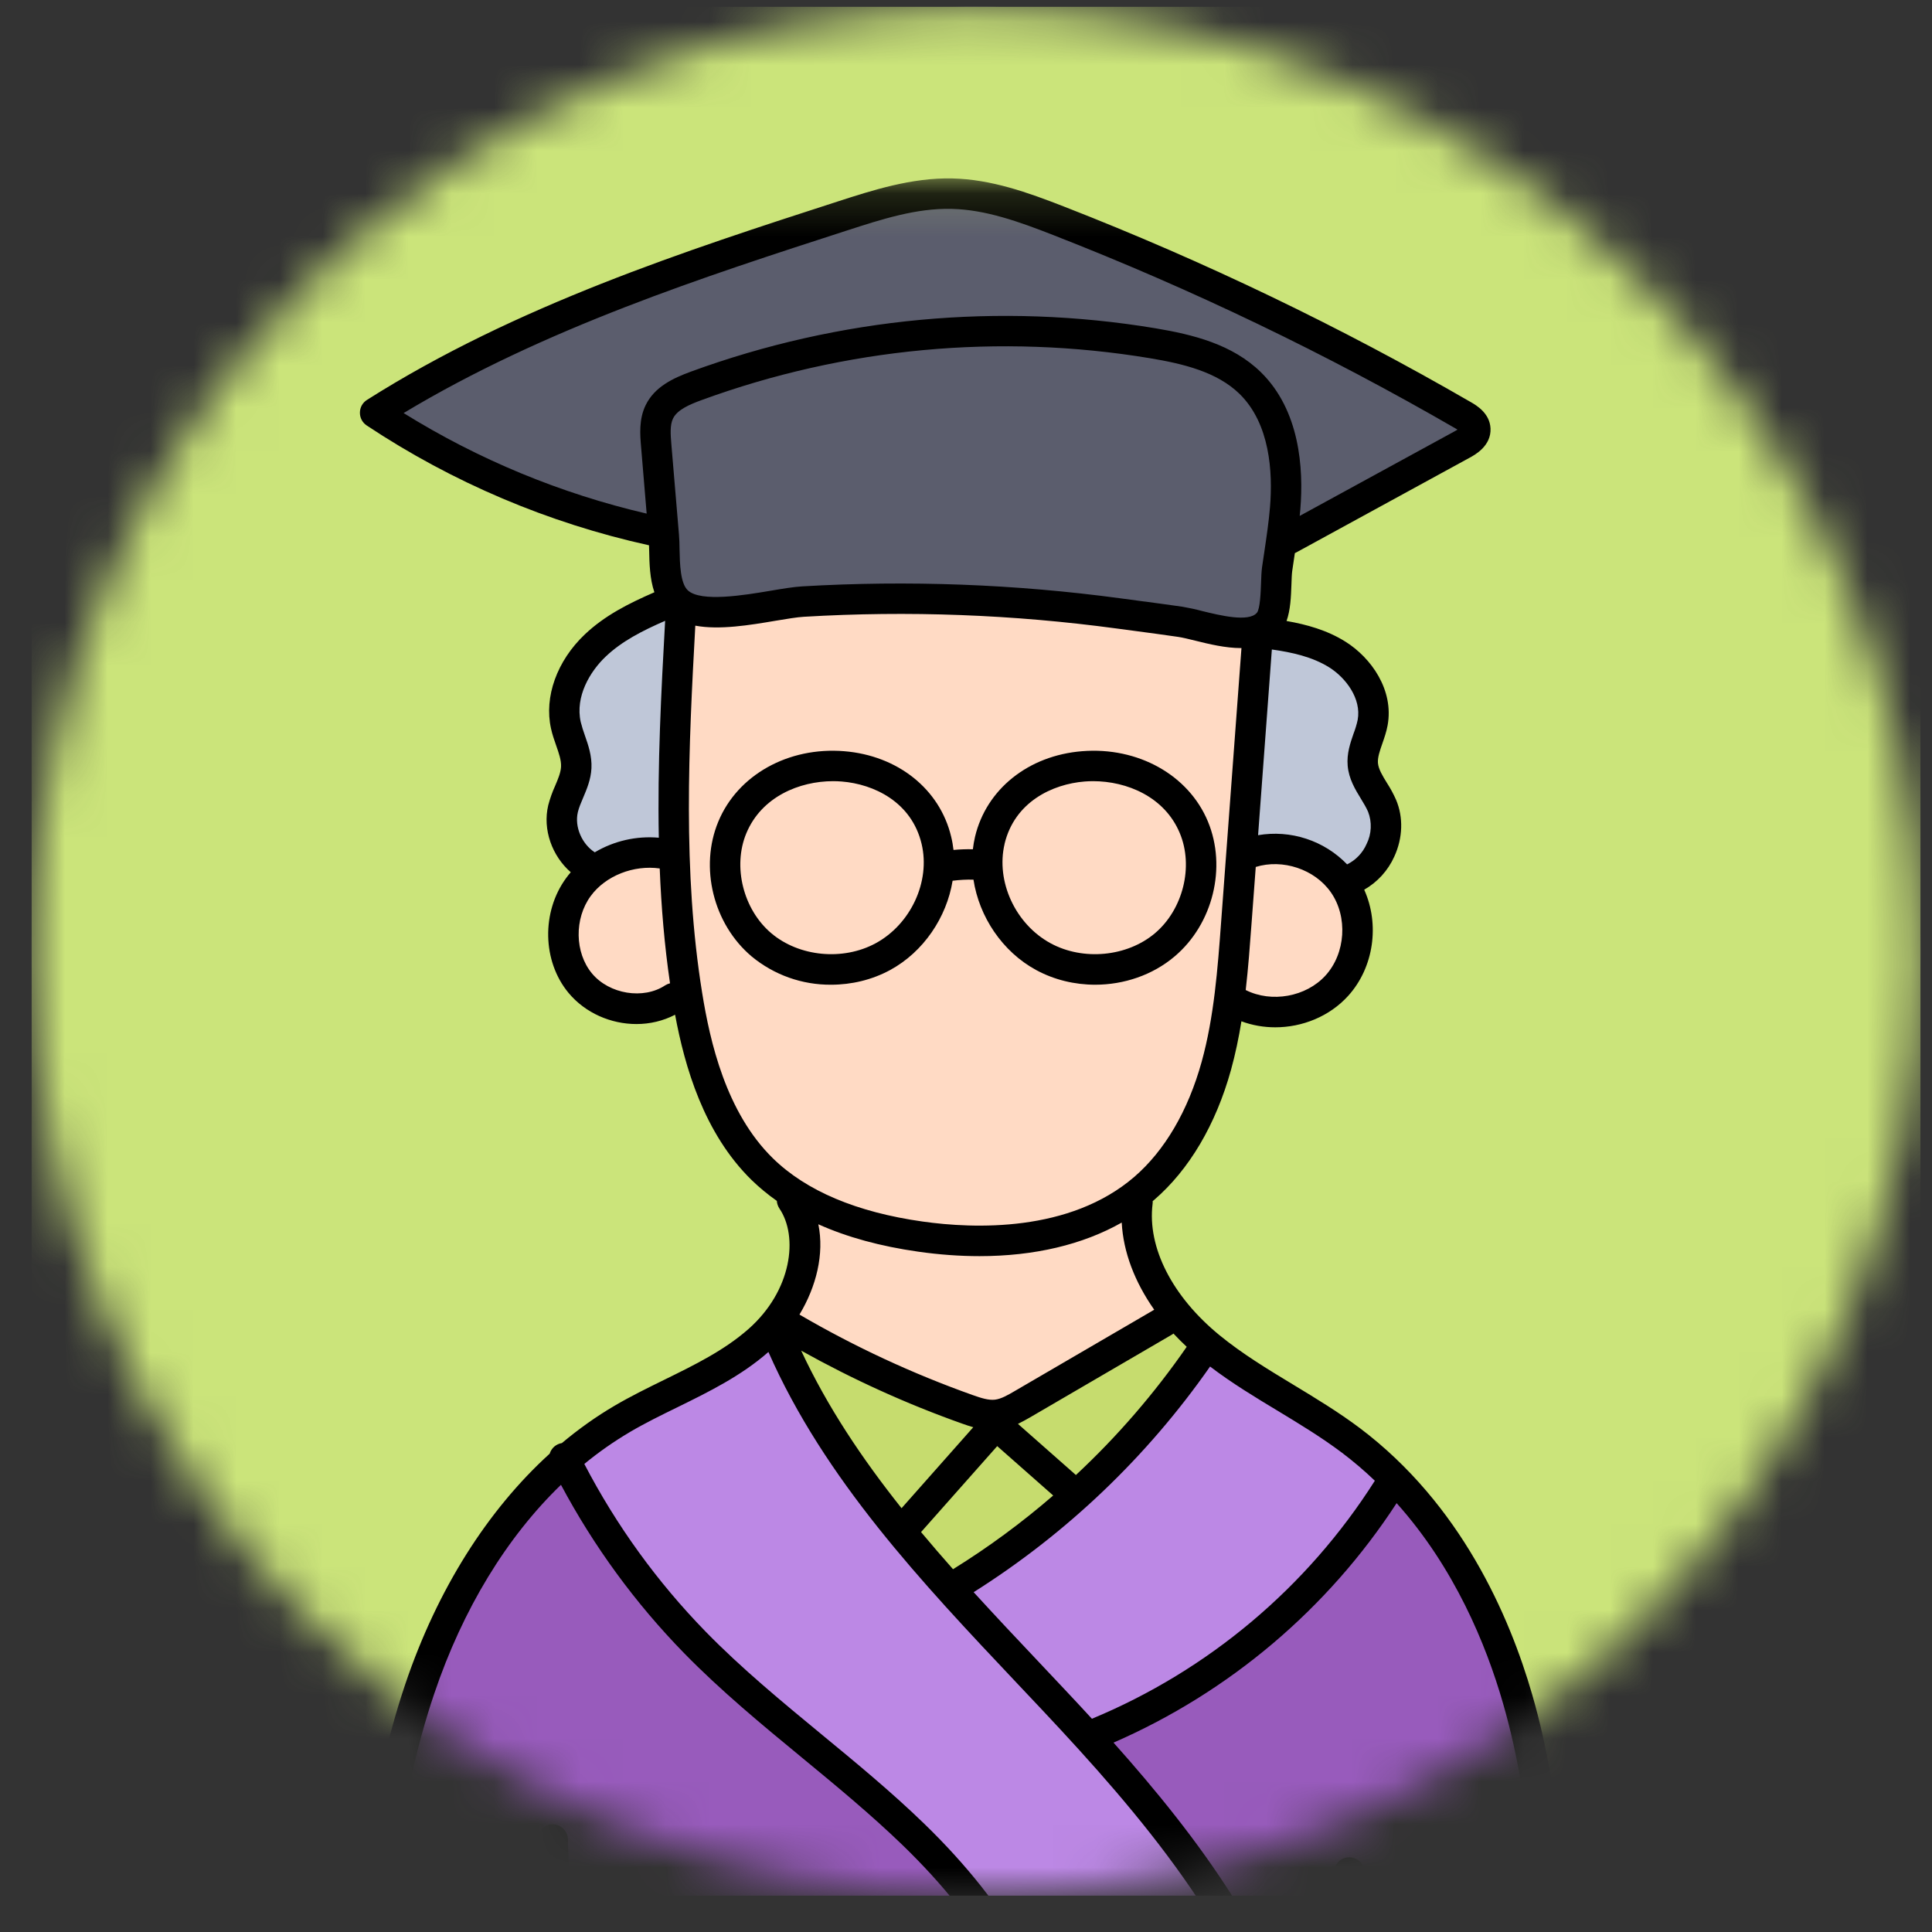
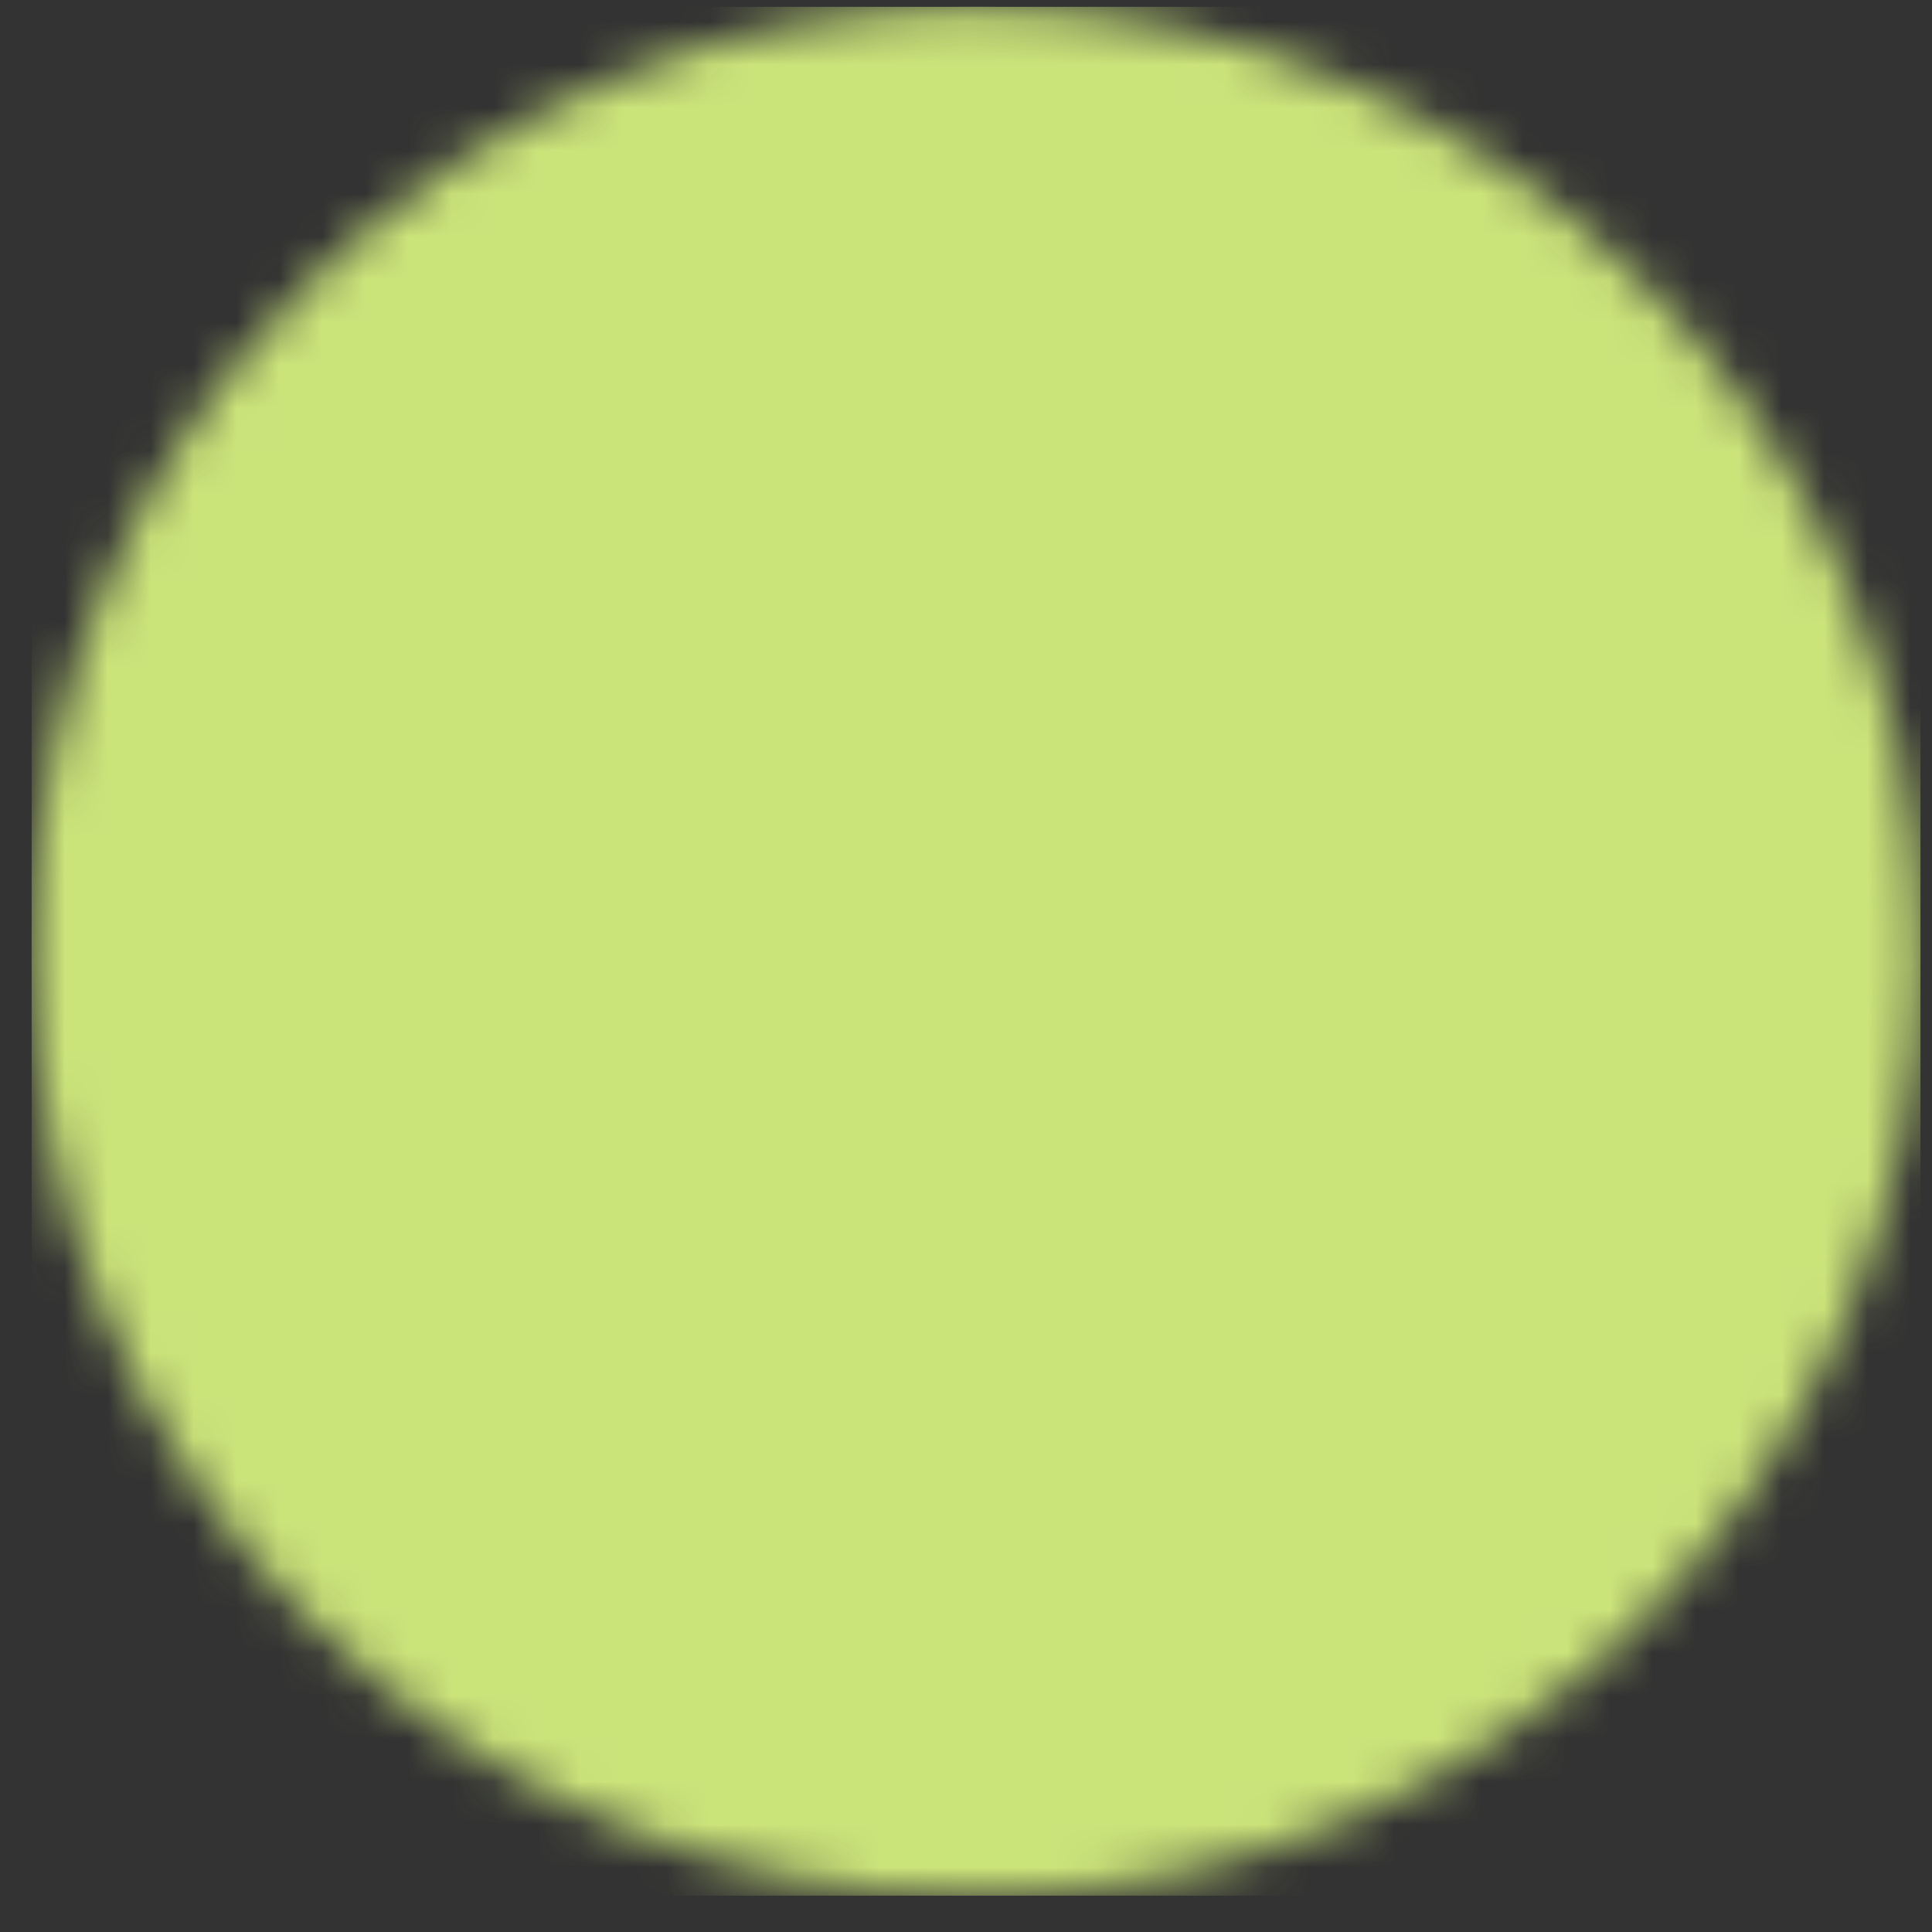
<svg xmlns="http://www.w3.org/2000/svg" width="45" height="45" viewBox="0 0 45 45" fill="none">
  <rect x="0" y="0" width="45" height="45" fill="#333333" stroke="none" />
  <g clip-path="url(#clip0_1_804)">
    <mask id="mask0_1_804" style="mask-type:luminance" maskUnits="userSpaceOnUse" x="0" y="0" width="45" height="45">
      <path d="M44.734 22.155C44.734 10.005 34.885 0.155 22.734 0.155C10.584 0.155 0.734 10.005 0.734 22.155C0.734 34.305 10.584 44.155 22.734 44.155C34.885 44.155 44.734 34.305 44.734 22.155Z" fill="white" />
    </mask>
    <g mask="url(#mask0_1_804)">
      <path d="M44.734 22.155C44.734 10.005 34.885 0.155 22.734 0.155C10.584 0.155 0.734 10.005 0.734 22.155C0.734 34.305 10.584 44.155 22.734 44.155C34.885 44.155 44.734 34.305 44.734 22.155Z" fill="#F6F6F6" />
      <path d="M-0.266 0.155H45.734V48.155H-0.266V0.155Z" fill="#CBE47A" />
      <mask id="mask1_1_804" style="mask-type:luminance" maskUnits="userSpaceOnUse" x="-1" y="4" width="46" height="46">
-         <path d="M-0.266 4.155H44.734V49.155H-0.266V4.155Z" fill="white" />
-       </mask>
+         </mask>
      <g mask="url(#mask1_1_804)">
        <path d="M31.122 20.375C30.898 20.145 30.62 19.972 30.314 19.872C30.009 19.772 29.683 19.747 29.366 19.8L28.921 19.878L29.302 14.727L29.674 14.779C30.14 14.845 30.677 14.952 31.148 15.247C31.643 15.557 32.09 16.167 31.97 16.83C31.947 16.952 31.905 17.07 31.866 17.185L31.861 17.198C31.793 17.394 31.723 17.594 31.741 17.806C31.762 18.031 31.878 18.221 32 18.422C32.074 18.542 32.139 18.651 32.188 18.765C32.324 19.084 32.309 19.461 32.151 19.804C32.026 20.086 31.804 20.315 31.526 20.451L31.297 20.559L31.122 20.375ZM13.662 20.147C13.232 19.867 13.004 19.317 13.118 18.837C13.153 18.704 13.199 18.575 13.255 18.45C13.335 18.263 13.415 18.078 13.425 17.876C13.435 17.656 13.363 17.446 13.29 17.243C13.247 17.128 13.211 17.01 13.182 16.891C13.021 16.156 13.431 15.451 13.868 15.036C14.299 14.628 14.835 14.363 15.351 14.137L15.874 13.908L15.844 14.479C15.745 16.269 15.665 17.884 15.697 19.505L15.704 19.897L15.313 19.862C14.867 19.825 14.42 19.927 14.034 20.155L13.845 20.266L13.662 20.147Z" fill="#BFC7D8" />
        <path d="M25.174 40.271C24.969 40.046 24.762 39.823 24.553 39.602L23.936 38.948L23.854 38.861C23.381 38.361 22.893 37.843 22.419 37.321L22.137 37.011L22.491 36.787C24.618 35.443 26.456 33.689 27.898 31.627L28.108 31.327L28.399 31.549C28.896 31.929 29.43 32.251 29.947 32.562L29.968 32.575C30.468 32.879 30.986 33.193 31.462 33.551C31.741 33.761 32.011 33.991 32.267 34.235L32.475 34.433L32.322 34.677C30.705 37.217 28.347 39.2 25.567 40.358L25.34 40.452L25.174 40.271Z" fill="#BC88E5" />
        <path d="M24.468 48.445C24.288 46.528 23.215 44.605 21.28 42.729C20.53 42.002 19.71 41.326 18.918 40.672L18.91 40.666C17.989 39.906 17.037 39.122 16.189 38.253C15.035 37.071 14.061 35.726 13.299 34.261L13.166 34.008L13.386 33.828C13.739 33.538 14.111 33.278 14.491 33.054C14.854 32.84 15.241 32.65 15.616 32.465L15.627 32.46C16.334 32.113 17.066 31.755 17.666 31.226L18.026 30.909L18.221 31.349C19.502 34.259 21.753 36.644 23.93 38.951L24.549 39.606C26.805 42.01 29.287 44.862 30.186 48.312L30.3 48.752L24.497 48.765L24.468 48.445Z" fill="#BC88E5" />
        <path d="M30.234 48.483C29.474 45.371 27.398 42.755 25.674 40.823L25.35 40.46L25.797 40.267C28.428 39.117 30.665 37.224 32.235 34.821L32.485 34.435L32.792 34.777C34.219 36.369 34.969 38.265 35.346 39.576C36.058 42.043 36.139 44.614 36.125 46.805C36.121 47.445 36.05 48.148 35.555 48.498C35.237 48.722 34.837 48.741 34.384 48.742L31.835 48.748L31.428 43.59L31.8 48.37L31.83 48.748L30.3 48.752L30.234 48.483ZM9.794 48.798C9.481 48.798 9.053 48.797 8.77 48.553C8.425 48.254 8.418 47.735 8.462 47.219C8.672 44.733 8.909 41.914 9.782 39.331C10.462 37.325 11.512 35.596 12.822 34.331L13.157 34.007L13.376 34.419C14.127 35.825 15.073 37.118 16.186 38.259C17.029 39.122 17.978 39.905 18.896 40.662L18.906 40.67C19.7 41.325 20.522 42.002 21.276 42.733C23.186 44.585 24.256 46.485 24.454 48.378L24.494 48.765L12.876 48.791L12.886 48.429C12.94 46.569 12.936 44.707 12.876 42.847C12.931 44.714 12.933 46.583 12.88 48.45L12.87 48.791L9.796 48.798H9.794Z" fill="#985BBC" />
        <path d="M23.084 33.08L23.558 32.85C23.655 32.802 23.744 32.75 23.811 32.711L27.116 30.783L27.131 30.773L27.381 30.597L27.591 30.823C27.68 30.919 27.777 31.017 27.881 31.113L28.102 31.321L27.93 31.571C27.165 32.675 26.283 33.695 25.3 34.613L25.067 34.831L23.084 33.08Z" fill="#C6DC6E" />
        <path d="M20.724 35.348C19.683 34.038 18.904 32.814 18.343 31.606L17.886 30.621L18.834 31.151C20.018 31.813 21.256 32.375 22.535 32.83C22.604 32.853 22.683 32.881 22.765 32.904L23.305 33.056L20.985 35.676L20.724 35.348Z" fill="#C6DC6E" />
        <path d="M29.924 11.986L29.93 11.922L29.936 11.842C30.009 10.942 29.927 9.71 29.122 8.922C28.529 8.339 27.678 8.13 26.848 7.992C23.277 7.398 19.614 7.741 16.215 8.986C15.803 9.136 15.499 9.296 15.355 9.592C15.236 9.835 15.261 10.129 15.281 10.365L15.454 12.414L14.983 12.305C12.943 11.83 10.995 11.024 9.215 9.92L8.728 9.616L9.22 9.32C12.53 7.328 16.297 6.109 19.619 5.033L19.631 5.029C20.419 4.775 21.233 4.512 22.079 4.512L22.174 4.513C23.02 4.533 23.834 4.824 24.66 5.147C27.933 6.424 31.103 7.951 34.142 9.714L34.589 10.011L34.139 10.302C34.117 10.316 34.096 10.329 34.074 10.341L29.866 12.641L29.924 11.986Z" fill="#5B5D6D" />
        <path d="M28.907 14.738C28.584 14.738 28.203 14.644 27.925 14.575C27.782 14.537 27.637 14.505 27.491 14.48C27.014 14.411 26.536 14.346 26.057 14.286C23.621 13.956 21.158 13.863 18.703 14.009C18.526 14.019 18.294 14.059 18.025 14.103L18.008 14.106C17.654 14.166 17.118 14.256 16.67 14.256C16.246 14.256 15.964 14.178 15.781 14.008C15.496 13.743 15.485 13.223 15.477 12.805C15.476 12.694 15.472 12.583 15.464 12.473L15.286 10.365C15.266 10.127 15.243 9.835 15.36 9.594C15.519 9.268 15.886 9.112 16.217 8.99C18.525 8.144 20.963 7.713 23.42 7.715C24.566 7.715 25.72 7.81 26.847 7.997C27.676 8.135 28.525 8.343 29.119 8.925C29.923 9.715 30.004 10.945 29.932 11.838C29.903 12.178 29.853 12.518 29.804 12.848L29.798 12.888C29.78 13.009 29.762 13.13 29.745 13.251C29.732 13.338 29.728 13.455 29.723 13.578V13.599C29.705 14.139 29.663 14.356 29.548 14.496C29.412 14.656 29.197 14.738 28.907 14.738Z" fill="#5B5D6D" />
        <path d="M25.504 22.575C25.076 22.575 24.661 22.473 24.304 22.28C23.348 21.761 22.812 20.598 23.057 19.574C23.333 18.412 24.362 17.923 25.232 17.852C25.307 17.846 25.384 17.843 25.461 17.843C26.306 17.843 27.366 18.218 27.804 19.27C28.184 20.183 27.894 21.358 27.127 22.005C26.671 22.38 26.096 22.582 25.504 22.575ZM19.361 22.575C18.77 22.582 18.195 22.38 17.738 22.005C16.971 21.358 16.68 20.183 17.06 19.271C17.499 18.218 18.558 17.843 19.404 17.843C19.482 17.843 19.558 17.846 19.632 17.853C20.502 17.923 21.531 18.413 21.808 19.573C22.052 20.598 21.516 21.761 20.562 22.28C20.193 22.477 19.78 22.577 19.361 22.575ZM29.703 23.57C29.403 23.57 29.111 23.502 28.857 23.373L28.638 23.263L28.666 23.02C28.725 22.507 28.762 21.999 28.798 21.508L28.915 19.928L29.145 19.858C29.319 19.804 29.503 19.776 29.692 19.776C30.33 19.776 30.941 20.086 31.288 20.583C31.776 21.283 31.708 22.325 31.135 22.957C30.951 23.152 30.73 23.307 30.483 23.412C30.237 23.518 29.971 23.571 29.703 23.57Z" fill="#FFDAC4" />
        <path d="M22.814 28.899C22.354 28.898 21.895 28.866 21.439 28.801C19.826 28.571 18.587 28.043 17.756 27.229C16.59 26.089 16.199 24.37 16.006 23.177C15.532 20.23 15.706 17.082 15.844 14.554L15.867 14.154L16.26 14.227C16.385 14.251 16.53 14.262 16.69 14.262C17.113 14.262 17.59 14.182 18.01 14.111L18.037 14.107C18.29 14.065 18.529 14.025 18.702 14.015C21.157 13.869 23.62 13.961 26.057 14.291L26.505 14.351C26.839 14.395 27.167 14.438 27.491 14.486C27.607 14.503 27.756 14.539 27.923 14.581L27.935 14.583C28.238 14.658 28.58 14.742 28.891 14.744H29.295L28.793 21.507C28.711 22.607 28.628 23.743 28.328 24.825C27.994 26.032 27.414 27.018 26.652 27.676C25.724 28.476 24.398 28.899 22.814 28.899ZM22.586 20.136L22.686 20.137L22.977 20.147L23.022 20.435C23.142 21.213 23.632 21.921 24.301 22.285C24.661 22.481 25.079 22.585 25.508 22.585C26.1 22.59 26.675 22.387 27.131 22.01C27.911 21.35 28.197 20.197 27.81 19.269C27.448 18.399 26.531 17.837 25.475 17.837C25.395 17.837 25.313 17.841 25.232 17.847C24.136 17.935 23.281 18.613 23.052 19.573C23.033 19.654 23.018 19.737 23.008 19.821L22.971 20.137L22.653 20.132H22.578C22.458 20.132 22.348 20.136 22.242 20.147L21.894 20.182L21.858 19.832C21.849 19.744 21.834 19.657 21.813 19.572C21.585 18.612 20.729 17.935 19.633 17.847C19.553 17.84 19.472 17.837 19.391 17.837C18.334 17.837 17.417 18.399 17.055 19.268C16.668 20.197 16.953 21.35 17.735 22.01C18.192 22.386 18.766 22.59 19.357 22.584C19.778 22.585 20.193 22.482 20.564 22.284C21.226 21.925 21.715 21.225 21.84 20.457L21.882 20.197L22.143 20.164C22.29 20.146 22.438 20.136 22.586 20.136Z" fill="#FFDAC4" />
-         <path d="M23.116 32.956C22.926 32.956 22.741 32.896 22.536 32.824C21.126 32.324 19.75 31.684 18.444 30.923L18.136 30.743L18.32 30.438C18.687 29.827 18.832 29.152 18.716 28.586L18.579 27.916L19.204 28.195C19.845 28.481 20.597 28.687 21.438 28.805C21.908 28.872 22.372 28.906 22.815 28.906C24.018 28.906 25.103 28.652 25.954 28.17L26.448 27.89L26.478 28.458C26.51 29.066 26.75 29.705 27.171 30.304L27.391 30.618L23.798 32.712C23.625 32.812 23.428 32.925 23.215 32.95C23.183 32.954 23.149 32.956 23.116 32.956ZM14.832 23.49C14.317 23.49 13.825 23.269 13.517 22.899C13.007 22.285 12.99 21.323 13.476 20.662C13.837 20.168 14.471 19.86 15.13 19.86C15.226 19.86 15.322 19.867 15.415 19.88L15.705 19.92L15.717 20.214C15.755 21.161 15.832 22.024 15.953 22.853L15.998 23.166L15.685 23.246C15.431 23.409 15.134 23.494 14.832 23.49Z" fill="#FFDAC4" />
        <path d="M21.936 36.783L22.133 37.004L22.384 36.849C23.221 36.329 24.016 35.744 24.761 35.099L25.064 34.836L23.197 33.187L20.988 35.679L21.183 35.911C21.427 36.203 21.681 36.497 21.936 36.783Z" fill="#C6DC6E" />
        <path d="M22.674 20.489C22.806 21.351 23.345 22.166 24.134 22.594C24.558 22.824 25.034 22.936 25.509 22.936C26.178 22.936 26.846 22.712 27.358 22.278C28.253 21.523 28.578 20.2 28.134 19.133C27.683 18.05 26.505 17.392 25.204 17.497C23.954 17.597 22.974 18.38 22.71 19.491C22.688 19.587 22.671 19.684 22.66 19.781C22.509 19.777 22.358 19.783 22.209 19.797C22.197 19.694 22.18 19.592 22.155 19.491C21.892 18.381 20.912 17.598 19.662 17.497C18.36 17.392 17.183 18.05 16.732 19.134C16.287 20.2 16.613 21.523 17.508 22.278C18.028 22.708 18.683 22.941 19.358 22.936C19.832 22.936 20.308 22.824 20.733 22.594C21.512 22.17 22.049 21.367 22.188 20.514C22.349 20.494 22.512 20.484 22.674 20.489ZM23.398 19.656C23.633 18.676 24.514 18.263 25.261 18.203C25.326 18.198 25.393 18.195 25.46 18.195C26.244 18.195 27.127 18.556 27.48 19.406C27.805 20.182 27.555 21.184 26.901 21.737C26.253 22.285 25.23 22.383 24.471 21.971C23.651 21.526 23.192 20.531 23.399 19.656H23.398ZM20.395 21.971C19.634 22.383 18.613 22.285 17.965 21.737C17.311 21.184 17.061 20.182 17.384 19.407C17.739 18.556 18.622 18.195 19.404 18.195C19.471 18.195 19.538 18.198 19.605 18.203C20.352 18.263 21.233 18.677 21.466 19.656C21.675 20.531 21.215 21.526 20.395 21.971Z" fill="black" />
        <path d="M35.69 39.477C35.154 37.62 34.023 35.035 31.676 33.265C31.18 32.892 30.646 32.569 30.131 32.257C29.516 31.885 28.935 31.533 28.404 31.099C27.304 30.199 26.72 29.055 26.846 28.041C26.849 28.02 26.85 27.998 26.848 27.977L26.884 27.947C27.7 27.242 28.318 26.196 28.672 24.921C28.775 24.547 28.854 24.168 28.915 23.788C29.168 23.882 29.435 23.928 29.703 23.928C30.335 23.928 30.967 23.674 31.4 23.197C32.002 22.533 32.138 21.529 31.775 20.723C32.084 20.546 32.329 20.277 32.475 19.953C32.675 19.519 32.69 19.036 32.517 18.629C32.457 18.493 32.386 18.362 32.305 18.237C32.199 18.065 32.109 17.917 32.095 17.774C32.085 17.642 32.137 17.491 32.198 17.317C32.244 17.184 32.292 17.047 32.32 16.895C32.471 16.069 31.936 15.32 31.337 14.945C30.912 14.678 30.432 14.545 29.966 14.464C30.058 14.208 30.07 13.896 30.08 13.611C30.084 13.489 30.088 13.374 30.098 13.301L30.151 12.942L30.16 12.883C30.174 12.877 30.188 12.87 30.201 12.863L34.231 10.661C34.356 10.593 34.736 10.386 34.717 9.978C34.7 9.622 34.384 9.439 34.265 9.37C31.227 7.613 28.06 6.09 24.79 4.814C23.931 4.479 23.086 4.177 22.18 4.156C21.237 4.135 20.322 4.431 19.514 4.692C15.997 5.83 12.01 7.12 8.547 9.315C8.498 9.346 8.456 9.39 8.427 9.441C8.399 9.493 8.383 9.551 8.383 9.61C8.382 9.669 8.396 9.727 8.423 9.779C8.451 9.832 8.491 9.876 8.54 9.909C10.542 11.238 12.771 12.184 15.117 12.701L15.12 12.811C15.126 13.122 15.134 13.481 15.242 13.795C14.63 14.061 14.084 14.339 13.622 14.776C12.972 15.392 12.67 16.232 12.834 16.968C12.864 17.108 12.91 17.237 12.953 17.361C13.016 17.541 13.076 17.711 13.068 17.859C13.061 17.994 12.998 18.145 12.93 18.304C12.864 18.449 12.811 18.599 12.77 18.754C12.634 19.323 12.86 19.938 13.294 20.316C13.257 20.359 13.221 20.404 13.187 20.451C12.608 21.241 12.632 22.391 13.242 23.126C13.635 23.598 14.232 23.852 14.824 23.852C15.136 23.852 15.446 23.78 15.724 23.635C15.948 24.84 16.392 26.394 17.505 27.484C17.685 27.659 17.881 27.821 18.094 27.971C18.098 28.034 18.119 28.095 18.154 28.148C18.597 28.801 18.448 30.059 17.434 30.955C16.869 31.452 16.189 31.786 15.47 32.139C15.085 32.328 14.687 32.523 14.308 32.746C13.884 32.995 13.476 33.286 13.087 33.612C13.022 33.622 12.96 33.651 12.91 33.694C12.86 33.738 12.823 33.795 12.803 33.859C11.352 35.177 10.186 37.023 9.443 39.217C8.558 41.836 8.317 44.68 8.105 47.189C8.073 47.571 8.005 48.365 8.536 48.823C8.904 49.14 9.396 49.155 9.744 49.155H9.797L34.384 49.099C34.781 49.099 35.324 49.097 35.76 48.789C36.388 48.347 36.477 47.539 36.482 46.807C36.496 44.591 36.412 41.987 35.69 39.477ZM31.25 33.831C31.525 34.039 31.783 34.259 32.023 34.489C30.448 36.97 28.147 38.906 25.433 40.033C25.226 39.808 25.018 39.584 24.808 39.361L24.19 38.705C23.681 38.169 23.177 37.63 22.678 37.085C24.846 35.717 26.718 33.93 28.185 31.829C28.691 32.215 29.235 32.544 29.765 32.863C30.265 33.166 30.782 33.479 31.249 33.831H31.25ZM18.661 31.459C19.862 32.129 21.121 32.702 22.417 33.161C22.501 33.191 22.585 33.219 22.669 33.243L20.999 35.129C20.086 33.981 19.272 32.772 18.661 31.459ZM23.227 33.683L24.531 34.833C23.8 35.466 23.02 36.04 22.198 36.55C21.946 36.265 21.697 35.977 21.453 35.685L23.227 33.683ZM27.641 31.37C26.89 32.455 26.025 33.456 25.06 34.356L23.71 33.165C23.812 33.116 23.905 33.063 23.989 33.015L27.305 31.081C27.315 31.075 27.323 31.068 27.332 31.061C27.43 31.166 27.532 31.268 27.641 31.37ZM16.021 13.75C15.845 13.587 15.835 13.13 15.828 12.797C15.828 12.679 15.823 12.562 15.814 12.445L15.636 10.335C15.62 10.132 15.6 9.902 15.676 9.748C15.777 9.54 16.071 9.418 16.338 9.32C19.679 8.098 23.279 7.761 26.788 8.344C27.562 8.473 28.348 8.663 28.873 9.176C29.579 9.869 29.648 10.99 29.581 11.809C29.553 12.15 29.501 12.499 29.451 12.837C29.432 12.958 29.414 13.079 29.397 13.201C29.381 13.311 29.377 13.445 29.372 13.586C29.365 13.779 29.351 14.182 29.276 14.272C29.086 14.499 28.411 14.332 28.008 14.234C27.855 14.193 27.699 14.159 27.542 14.132C27.212 14.084 26.875 14.04 26.551 13.997L26.104 13.937C23.645 13.605 21.16 13.512 18.682 13.658C18.482 13.67 18.236 13.711 17.951 13.759C17.342 13.862 16.324 14.032 16.021 13.75ZM30.875 22.72C30.422 23.22 29.616 23.363 29.015 23.06C29.074 22.547 29.112 22.037 29.149 21.533L29.249 20.193C29.874 19.999 30.623 20.245 30.999 20.784C31.397 21.354 31.343 22.205 30.875 22.72ZM31.623 16.767C31.6 16.875 31.568 16.981 31.528 17.084C31.452 17.304 31.365 17.553 31.39 17.836C31.417 18.145 31.568 18.391 31.7 18.607C31.764 18.712 31.824 18.811 31.865 18.907C31.912 19.027 31.933 19.156 31.927 19.285C31.921 19.415 31.889 19.541 31.831 19.657C31.741 19.864 31.58 20.033 31.377 20.133C31.113 19.859 30.786 19.654 30.425 19.536C30.063 19.417 29.678 19.389 29.303 19.453L29.624 15.128C30.097 15.194 30.568 15.299 30.961 15.545C31.343 15.785 31.714 16.27 31.623 16.767ZM19.733 5.367C20.523 5.111 21.341 4.845 22.165 4.865C22.955 4.883 23.735 5.163 24.532 5.475C27.768 6.738 30.903 8.245 33.91 9.984L33.948 10.007L33.892 10.04L30.272 12.017L30.287 11.867C30.367 10.897 30.271 9.555 29.369 8.67C28.705 8.02 27.792 7.793 26.905 7.645C23.275 7.043 19.551 7.391 16.095 8.655C15.669 8.811 15.246 9.013 15.039 9.436C14.878 9.766 14.909 10.13 14.931 10.395L15.062 11.963C13.06 11.497 11.148 10.706 9.401 9.621C12.678 7.649 16.416 6.44 19.732 5.367H19.733ZM13.459 18.917C13.484 18.812 13.531 18.701 13.582 18.582C13.667 18.382 13.763 18.156 13.776 17.894C13.79 17.607 13.701 17.352 13.622 17.127C13.585 17.025 13.553 16.921 13.526 16.815C13.394 16.224 13.741 15.64 14.11 15.291C14.484 14.936 14.957 14.693 15.492 14.46C15.4 16.123 15.312 17.816 15.345 19.512C14.825 19.466 14.303 19.585 13.853 19.852C13.556 19.66 13.378 19.26 13.459 18.918V18.917ZM13.788 22.673C13.386 22.189 13.373 21.397 13.759 20.87C14.106 20.396 14.759 20.143 15.366 20.228C15.402 21.122 15.476 22.015 15.606 22.903C15.567 22.912 15.529 22.928 15.494 22.95C14.988 23.287 14.191 23.158 13.788 22.673ZM16.354 23.122C15.899 20.302 16.04 17.395 16.195 14.573C16.759 14.678 17.465 14.56 18.068 14.458C18.322 14.416 18.562 14.375 18.723 14.366C21.155 14.221 23.595 14.313 26.009 14.639L26.458 14.699C26.78 14.742 27.113 14.786 27.439 14.834C27.542 14.849 27.686 14.884 27.839 14.922C28.161 15.002 28.544 15.095 28.904 15.095H28.916L28.442 21.481C28.362 22.564 28.279 23.683 27.989 24.731C27.673 25.871 27.131 26.797 26.422 27.41C24.914 28.71 22.684 28.621 21.489 28.452C19.952 28.235 18.779 27.739 18.001 26.978C16.91 25.909 16.538 24.265 16.354 23.122ZM21.389 29.154C21.881 29.224 22.357 29.258 22.815 29.258C24.089 29.258 25.219 28.991 26.127 28.476C26.163 29.158 26.427 29.856 26.884 30.506L23.632 32.402C23.478 32.492 23.319 32.584 23.175 32.601C23.026 32.619 22.851 32.563 22.654 32.493C21.255 31.995 19.904 31.368 18.621 30.619C19.01 29.973 19.203 29.213 19.061 28.516C19.729 28.816 20.507 29.029 21.389 29.154ZM14.667 33.357C15.024 33.147 15.409 32.958 15.782 32.776C16.51 32.418 17.263 32.048 17.898 31.49C19.203 34.455 21.475 36.862 23.675 39.192L24.292 39.846C26.526 42.226 28.968 45.037 29.846 48.401L24.816 48.412C24.628 46.409 23.521 44.412 21.525 42.476C20.762 41.737 19.934 41.054 19.132 40.394C18.219 39.641 17.274 38.862 16.44 38.008C15.31 36.85 14.357 35.533 13.61 34.098C13.943 33.824 14.297 33.576 14.668 33.357H14.667ZM9.795 48.447C9.475 48.446 9.172 48.435 9 48.287C8.774 48.091 8.776 47.673 8.811 47.249C9.021 44.779 9.257 41.982 10.116 39.444C10.782 37.474 11.802 35.805 13.066 34.584C13.832 36.02 14.797 37.34 15.933 38.504C16.793 39.384 17.753 40.176 18.682 40.941C19.472 41.592 20.289 42.266 21.032 42.985C22.882 44.779 23.915 46.605 24.105 48.415L13.238 48.439C13.29 46.578 13.288 44.695 13.228 42.836C13.227 42.789 13.216 42.743 13.197 42.701C13.178 42.659 13.15 42.62 13.117 42.589C13.082 42.557 13.043 42.532 12.999 42.515C12.955 42.499 12.909 42.491 12.862 42.493C12.816 42.494 12.77 42.505 12.728 42.524C12.685 42.543 12.647 42.571 12.615 42.605C12.583 42.639 12.558 42.679 12.542 42.722C12.526 42.766 12.518 42.812 12.519 42.859C12.579 44.719 12.583 46.581 12.529 48.441L9.795 48.447ZM35.774 46.803C35.77 47.354 35.717 47.953 35.352 48.211C35.118 48.376 34.775 48.39 34.382 48.391L32.16 48.396L31.778 43.562C31.765 43.473 31.718 43.393 31.648 43.337C31.578 43.281 31.489 43.254 31.399 43.261C31.31 43.268 31.226 43.309 31.166 43.375C31.105 43.441 31.072 43.528 31.072 43.618L31.449 48.398L30.575 48.399C29.836 45.372 27.915 42.806 25.936 40.589C28.633 39.414 30.925 37.475 32.53 35.011C33.878 36.516 34.614 38.303 35.008 39.673C35.707 42.097 35.787 44.637 35.774 46.803Z" fill="black" />
      </g>
    </g>
  </g>
  <defs>
    <clipPath id="clip0_1_804">
      <rect width="44" height="44" fill="white" transform="translate(0.734 0.155)" />
    </clipPath>
  </defs>
</svg>